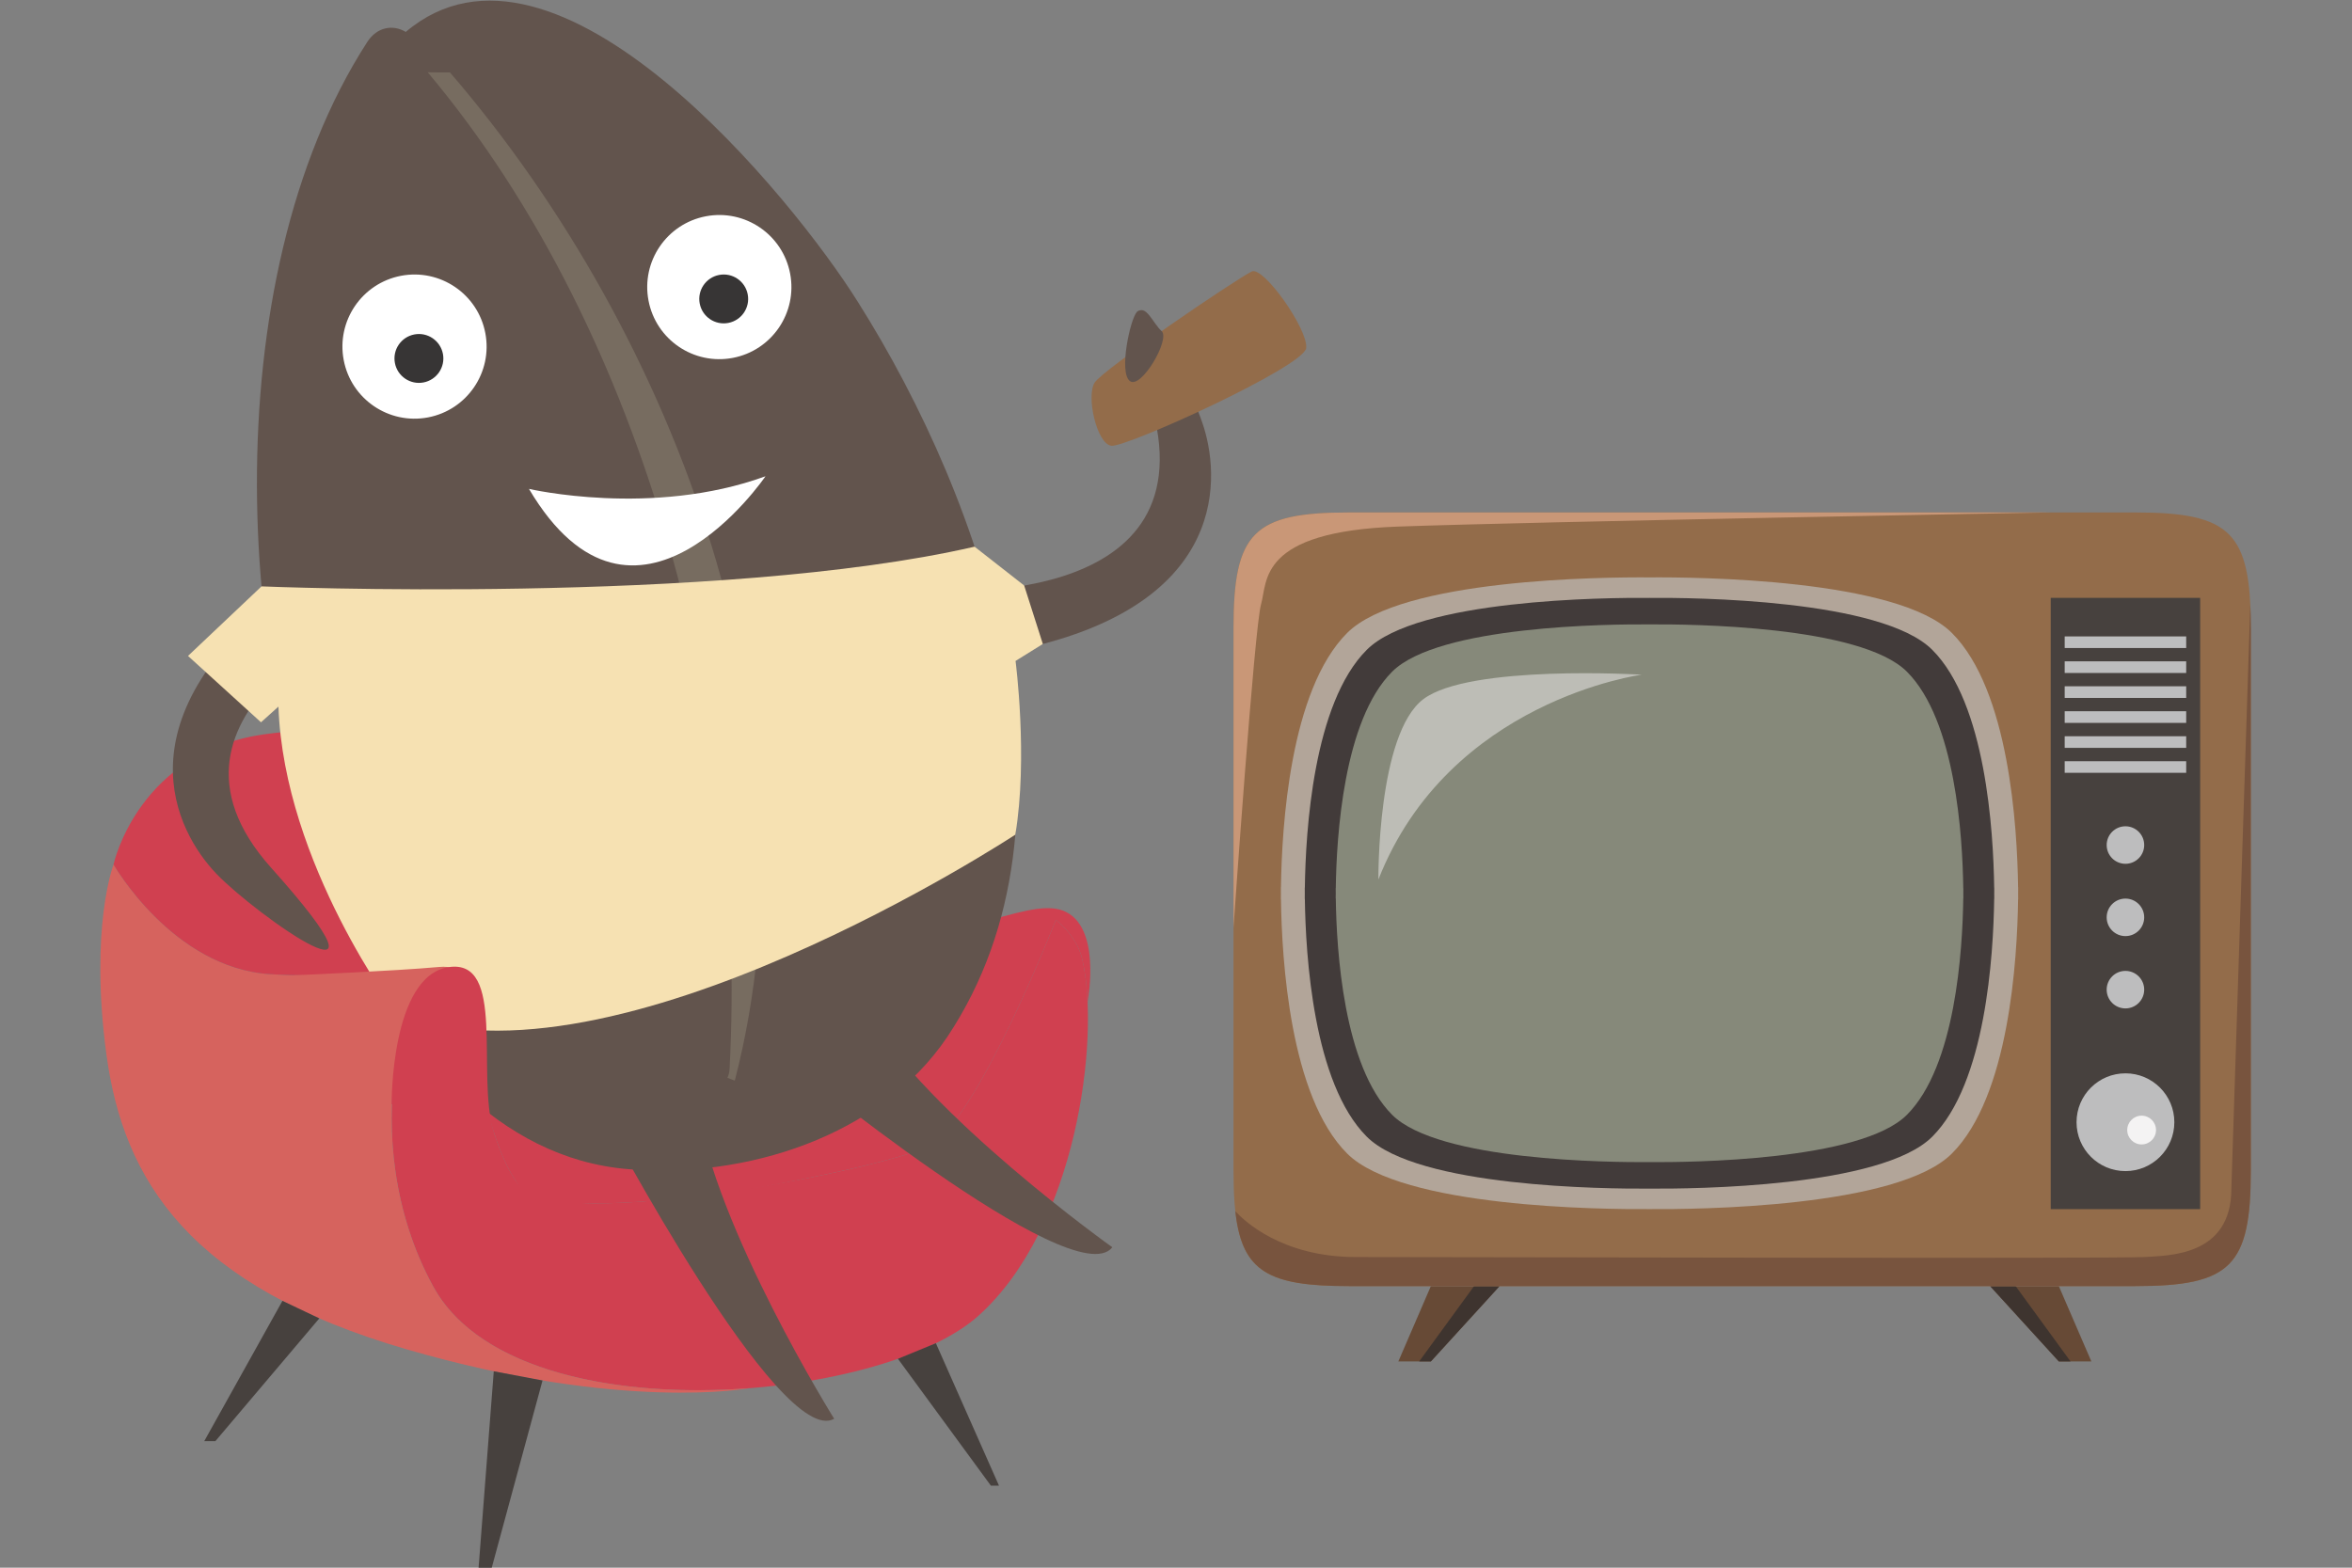
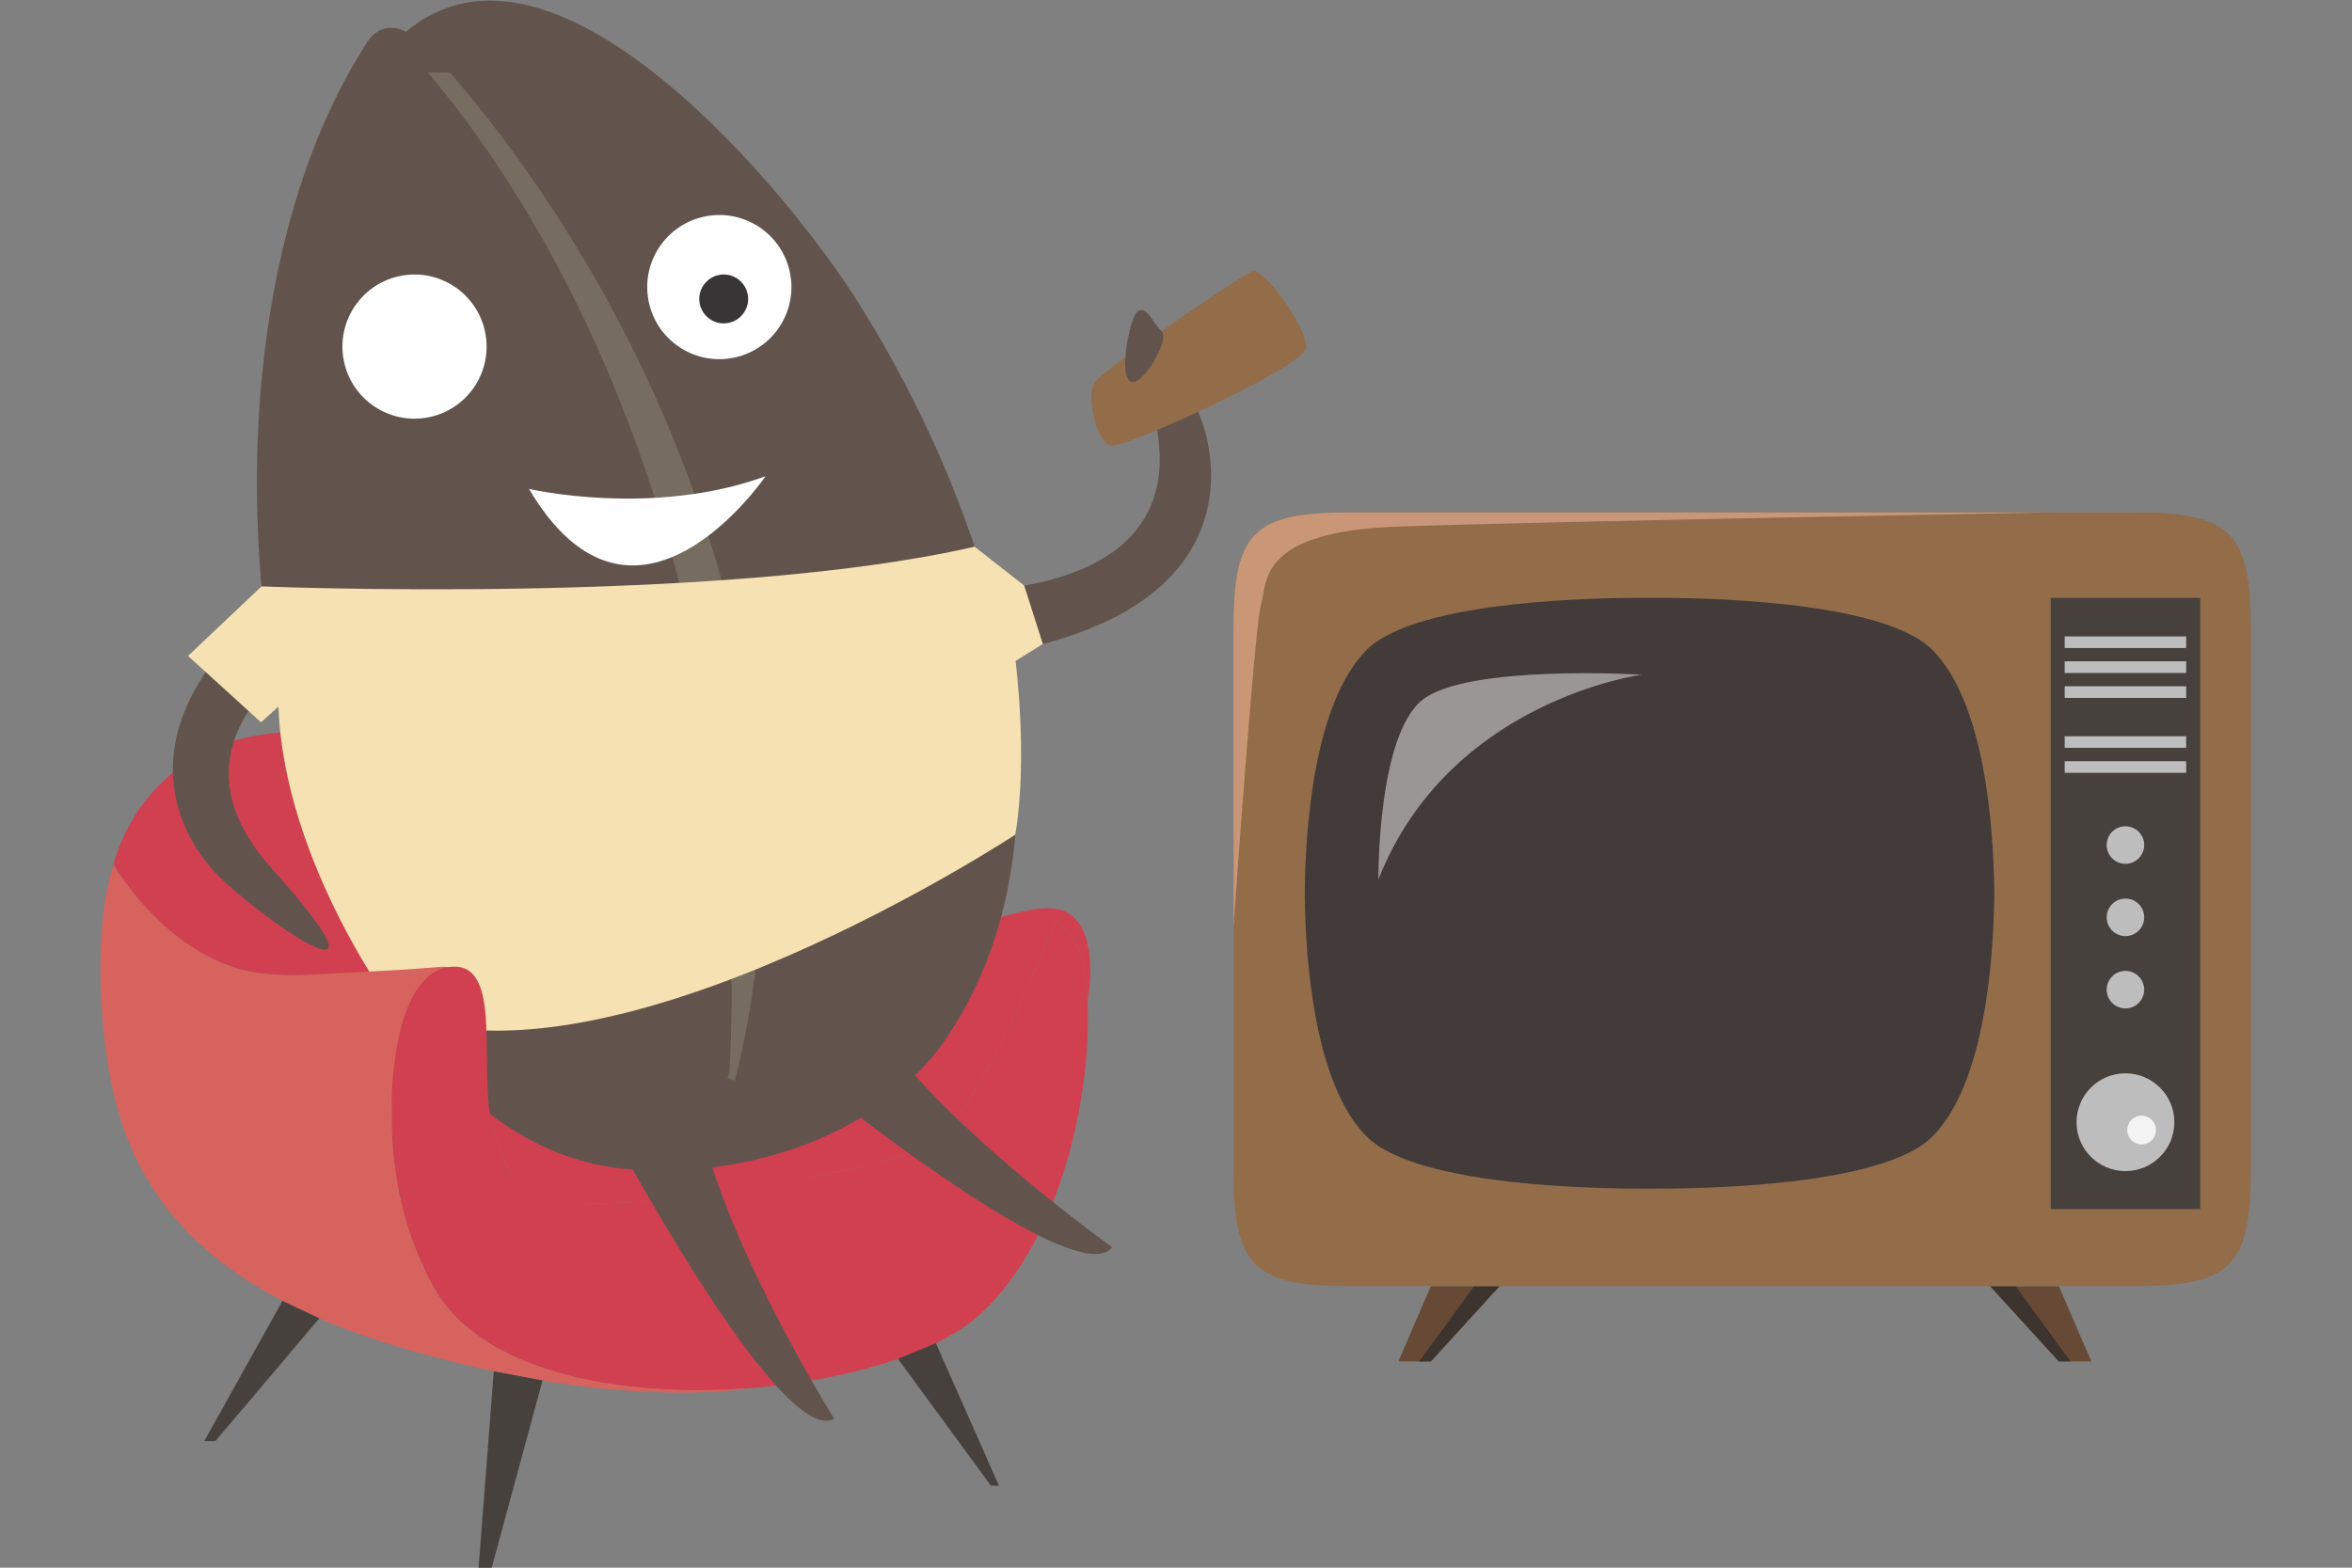
<svg xmlns="http://www.w3.org/2000/svg" viewBox="0 0 300 200" height="200" width="300" xml:space="preserve" version="1.1" id="svg2">
  <rect x="0" y="0" width="300" height="200" fill="#808080" stroke="none" />
  <defs id="defs6">
    <clipPath id="clipPath32" clipPathUnits="userSpaceOnUse">
      <path id="path34" d="m 0,193.626 265.662,0 L 265.662,0 0,0 0,193.626 Z" />
    </clipPath>
    <clipPath id="clipPath64" clipPathUnits="userSpaceOnUse">
      <path id="path66" d="m 157.887,110.521 32.538,0 0,-25.493 -32.538,0 0,25.493 z" />
    </clipPath>
  </defs>
  <g transform="matrix(1.25,0,0,-1.25,0,200)" id="g10">
    <g transform="matrix(0.826,0,0,0.826,10.237,-7.3454862e-8)" id="g4456">
      <g id="g12" transform="translate(164.371,34.792)">
        <path d="M 0,0 -4.018,-9.306 0,-9.306 8.489,0 0,0 Z" style="fill:#674a36;fill-opacity:1;fill-rule:nonzero;stroke:none" id="path14" />
      </g>
      <g id="g16" transform="translate(162.926,25.487)">
        <path d="m 0,0 6.783,9.306 3.152,0 L 1.445,0 0,0 Z" style="fill:#3e342f;fill-opacity:1;fill-rule:nonzero;stroke:none" id="path18" />
      </g>
      <g id="g20" transform="translate(241.945,34.792)">
        <path d="M 0,0 4.02,-9.306 0,-9.306 -8.488,0 0,0 Z" style="fill:#674a36;fill-opacity:1;fill-rule:nonzero;stroke:none" id="path22" />
      </g>
      <g id="g24" transform="translate(243.392,25.487)">
        <path d="m 0,0 -6.784,9.306 -3.151,0 L -1.446,0 0,0 Z" style="fill:#3e342f;fill-opacity:1;fill-rule:nonzero;stroke:none" id="path26" />
      </g>
      <g id="g28">
        <g id="g30" clip-path="url(#clipPath32)">
          <g id="g36" transform="translate(265.662,49.087)">
            <path d="m 0,0 c 0,-11.842 -2.454,-14.294 -14.294,-14.294 l -97.084,0 c -11.84,0 -14.294,2.452 -14.294,14.294 l 0,67.005 c 0,11.841 2.454,14.294 14.294,14.294 l 97.084,0 C -2.454,81.299 0,78.846 0,67.005 L 0,0 Z" style="fill:#936c4a;fill-opacity:1;fill-rule:nonzero;stroke:none" id="path38" />
          </g>
          <g id="g40" transform="translate(265.662,49.087)">
-             <path d="m 0,0 0,67.005 c 0,1.056 -0.021,2.035 -0.064,2.947 L -2.402,-2.253 c 0,-8.409 -7.813,-8.246 -10.767,-8.451 -2.954,-0.206 -86.895,0 -97.382,0 -9.164,0 -13.857,4.521 -14.896,5.661 0.818,-7.526 4.146,-9.251 14.069,-9.251 l 97.084,0 C -2.454,-14.294 0,-11.842 0,0" style="fill:#78543e;fill-opacity:1;fill-rule:nonzero;stroke:none" id="path42" />
-           </g>
+             </g>
          <g id="g44" transform="translate(139.99,116.092)">
            <path d="m 0,0 0,-37 c 0,0 2.58,37.128 3.402,39.947 0.823,2.819 -0.416,8.988 16.961,9.604 17.374,0.617 80.592,1.743 80.592,1.743 l -86.661,0 C 2.454,14.294 0,11.841 0,0" style="fill:#c99777;fill-opacity:1;fill-rule:nonzero;stroke:none" id="path46" />
          </g>
          <g id="g48" transform="translate(236.92,83.334)">
-             <path d="m 0,0 c 0.002,0.252 0.004,0.522 0.004,0.745 l -0.01,0 c -0.104,7.453 -1.103,24.343 -8.179,31.418 -6.7,6.7 -31.583,6.908 -37.352,6.864 -5.772,0.044 -30.652,-0.164 -37.354,-6.864 -7.076,-7.075 -8.074,-23.965 -8.177,-31.418 l -0.012,0 c 0,-0.223 0.002,-0.493 0.006,-0.745 -0.004,-0.25 -0.006,-0.522 -0.006,-0.744 l 0.012,0 c 0.103,-7.454 1.101,-24.343 8.177,-31.418 6.702,-6.7 31.582,-6.909 37.354,-6.865 5.769,-0.044 30.652,0.165 37.352,6.865 7.076,7.075 8.075,23.964 8.179,31.418 l 0.01,0 C 0.004,-0.522 0.002,-0.25 0,0" style="fill:#b2a599;fill-opacity:1;fill-rule:nonzero;stroke:none" id="path50" />
-           </g>
+             </g>
          <g id="g52" transform="translate(233.967,83.334)">
            <path d="m 0,0 c 0.001,0.235 0.002,0.488 0.002,0.697 l -0.008,0 c -0.098,6.97 -1.031,22.763 -7.648,29.38 -6.264,6.265 -29.534,6.46 -34.93,6.419 -5.395,0.041 -28.664,-0.154 -34.932,-6.419 -6.618,-6.617 -7.55,-22.41 -7.647,-29.38 l -0.011,0 c 0,-0.209 0.002,-0.462 0.004,-0.697 -0.002,-0.234 -0.004,-0.488 -0.004,-0.696 l 0.011,0 c 0.097,-6.97 1.029,-22.763 7.647,-29.38 6.268,-6.267 29.537,-6.461 34.932,-6.42 5.396,-0.041 28.666,0.153 34.93,6.42 6.617,6.617 7.55,22.41 7.648,29.38 l 0.008,0 C 0.002,-0.488 0.001,-0.234 0,0" style="fill:#423b3a;fill-opacity:1;fill-rule:nonzero;stroke:none" id="path54" />
          </g>
          <g id="g56" transform="translate(230.147,83.334)">
-             <path d="m 0,0 c 0.002,0.214 0.004,0.445 0.004,0.634 l -0.01,0 c -0.088,6.345 -0.938,20.721 -6.963,26.744 -5.702,5.703 -26.884,5.881 -31.795,5.843 -4.912,0.038 -26.092,-0.14 -31.796,-5.843 -6.024,-6.023 -6.874,-20.399 -6.962,-26.744 l -0.011,0 c 0,-0.189 0.003,-0.42 0.006,-0.634 -0.003,-0.213 -0.006,-0.444 -0.006,-0.634 l 0.011,0 c 0.088,-6.345 0.938,-20.72 6.962,-26.744 5.704,-5.703 26.884,-5.88 31.796,-5.842 4.911,-0.038 26.093,0.139 31.795,5.842 6.025,6.024 6.875,20.399 6.963,26.744 l 0.01,0 C 0.004,-0.444 0.002,-0.213 0,0" style="fill:#86897a;fill-opacity:1;fill-rule:nonzero;stroke:none" id="path58" />
-           </g>
+             </g>
          <g id="g60">
            <g id="g62" />
            <g id="g68">
              <g clip-path="url(#clipPath64)" id="g70" style="opacity:0.5">
                <g transform="translate(157.887,85.028)" id="g72">
                  <path d="m 0,0 c 0,0 -0.153,17.968 5.553,22.286 5.705,4.318 26.985,3.026 26.985,3.026 C 32.538,25.312 8.719,22.177 0,0" style="fill:#f3f2f1;fill-opacity:1;fill-rule:nonzero;stroke:none" id="path74" />
                </g>
              </g>
            </g>
          </g>
          <path d="m 259.406,44.303 -18.461,0 0,75.531 18.461,0 0,-75.531 z" style="fill:#47413e;fill-opacity:1;fill-rule:nonzero;stroke:none" id="path76" />
          <g id="g78" transform="translate(252.493,71.423)">
            <path d="m 0,0 c 0,-1.281 -1.038,-2.318 -2.317,-2.318 -1.282,0 -2.319,1.037 -2.319,2.318 0,1.28 1.037,2.317 2.319,2.317 C -1.038,2.317 0,1.28 0,0" style="fill:#bdbdbe;fill-opacity:1;fill-rule:nonzero;stroke:none" id="path80" />
          </g>
          <g id="g82" transform="translate(252.493,80.357)">
            <path d="m 0,0 c 0,-1.281 -1.038,-2.318 -2.317,-2.318 -1.282,0 -2.319,1.037 -2.319,2.318 0,1.28 1.037,2.317 2.319,2.317 C -1.038,2.317 0,1.28 0,0" style="fill:#bdbdbe;fill-opacity:1;fill-rule:nonzero;stroke:none" id="path84" />
          </g>
          <g id="g86" transform="translate(252.493,89.291)">
            <path d="m 0,0 c 0,-1.281 -1.038,-2.318 -2.317,-2.318 -1.282,0 -2.319,1.037 -2.319,2.318 0,1.279 1.037,2.317 2.319,2.317 C -1.038,2.317 0,1.279 0,0" style="fill:#bdbdbe;fill-opacity:1;fill-rule:nonzero;stroke:none" id="path88" />
          </g>
-           <path d="m 257.68,104.382 -15.009,0 0,1.439 15.009,0 0,-1.439 z" style="fill:#bdbdbe;fill-opacity:1;fill-rule:nonzero;stroke:none" id="path90" />
          <path d="m 257.68,107.466 -15.009,0 0,1.439 15.009,0 0,-1.439 z" style="fill:#bdbdbe;fill-opacity:1;fill-rule:nonzero;stroke:none" id="path92" />
          <path d="m 257.68,110.55 -15.009,0 0,1.439 15.009,0 0,-1.439 z" style="fill:#bdbdbe;fill-opacity:1;fill-rule:nonzero;stroke:none" id="path94" />
          <path d="m 257.68,113.634 -15.009,0 0,1.438 15.009,0 0,-1.438 z" style="fill:#bdbdbe;fill-opacity:1;fill-rule:nonzero;stroke:none" id="path96" />
          <path d="m 257.68,98.214 -15.009,0 0,1.439 15.009,0 0,-1.439 z" style="fill:#bdbdbe;fill-opacity:1;fill-rule:nonzero;stroke:none" id="path98" />
          <path d="m 257.68,101.297 -15.009,0 0,1.439 15.009,0 0,-1.439 z" style="fill:#bdbdbe;fill-opacity:1;fill-rule:nonzero;stroke:none" id="path100" />
          <g id="g102" transform="translate(256.217,55.043)">
            <path d="m 0,0 c 0,-3.336 -2.705,-6.041 -6.041,-6.041 -3.336,0 -6.042,2.705 -6.042,6.041 0,3.335 2.706,6.04 6.042,6.04 C -2.705,6.04 0,3.335 0,0" style="fill:#bdbdbe;fill-opacity:1;fill-rule:nonzero;stroke:none" id="path104" />
          </g>
          <g id="g106" transform="translate(253.953,54.075)">
            <path d="m 0,0 c 0,-0.982 -0.797,-1.778 -1.778,-1.778 -0.982,0 -1.779,0.796 -1.779,1.778 0,0.982 0.797,1.778 1.779,1.778 C -0.797,1.778 0,0.982 0,0" style="fill:#f4f3f3;fill-opacity:1;fill-rule:nonzero;stroke:none" id="path108" />
          </g>
          <g id="g110" transform="translate(118.042,80.038)">
            <path d="m 0,0 c 0,0 -9.836,-25.188 -15.8,-28.02 -5.961,-2.833 -45.458,-10.732 -50.377,-4.919 -4.92,5.814 -5.814,22.953 -9.687,25.636 -3.877,2.683 -11.181,-19.525 -1.044,-38.008 10.135,-18.482 55.297,-14.458 67.37,-3.577 C 2.534,-38.006 5.516,-14.755 3.28,-4.917 2.591,-1.883 0,0 0,0" style="fill:#d04050;fill-opacity:1;fill-rule:nonzero;stroke:none" id="path112" />
          </g>
          <g id="g114" transform="translate(41.134,34.727)">
            <path d="m 0,0 c -10.137,18.483 -2.833,40.691 1.042,38.008 0.91,-0.63 1.656,-2.056 2.328,-3.946 -0.005,0.021 -0.99,4.842 -2.625,5.438 -1.641,0.594 -8.793,-1.641 -20.867,-0.896 -12.072,0.745 -19.377,13.564 -19.377,13.564 0,0 -2.981,-7.751 -0.893,-23.401 C -38.286,12.964 -29.96,0 -3.28,-7.75 c 26.679,-7.751 42.322,-4.8 42.322,-4.8 l 0,0.001 C 23.067,-13.78 5.798,-10.574 0,0" style="fill:#d6635e;fill-opacity:1;fill-rule:nonzero;stroke:none" id="path116" />
          </g>
          <g id="g118" transform="translate(118.938,81.181)">
            <path d="m 0,0 c -4.771,1.838 -14.508,-5.167 -27.027,-2.782 -12.52,2.385 -18.284,18.482 -24.644,23.649 -6.36,5.167 -30.405,2.981 -46.504,0.994 -16.096,-1.987 -19.128,-16.147 -19.128,-16.147 0,0 7.305,-12.819 19.377,-13.564 12.074,-0.745 19.227,1.49 20.866,0.895 1.635,-0.595 2.621,-5.404 2.626,-5.437 2.19,-6.159 3.597,-17.243 7.362,-21.691 4.919,-5.813 44.416,2.087 50.377,4.919 5.964,2.832 15.799,28.02 15.799,28.02 0,0 2.591,-1.883 3.281,-4.917 0.338,-1.483 0.555,-3.272 0.641,-5.277 0.031,0.265 0.043,0.408 0.043,0.408 0,0 1.701,9.092 -3.069,10.93" style="fill:#d04050;fill-opacity:1;fill-rule:nonzero;stroke:none" id="path120" />
          </g>
          <g id="g122" transform="translate(70.494,61.258)">
            <path d="m 0,0 c 14.906,0.143 23.8,-2.682 26.533,-4.322 5.014,-3.01 5.215,-4.918 5.215,-4.918 0,0 -19.207,-5.926 -33.848,-6.665 -14.641,-0.739 -15.474,-0.305 -16.941,2.274 -1.469,2.578 -4.062,10.441 -4.062,10.441 0,0 15.826,3.121 23.103,3.19" style="fill:#d04050;fill-opacity:1;fill-rule:nonzero;stroke:none" id="path124" />
          </g>
          <g id="g126" transform="translate(46.73,0)">
            <path d="M 0,0 1.876,24.269 7.899,23.133 1.626,0 0,0 Z" style="fill:#47413e;fill-opacity:1;fill-rule:nonzero;stroke:none" id="path128" />
          </g>
          <g id="g130" transform="translate(14.211,15.633)">
            <path d="M 0,0 12.844,15.173 8.289,17.339 -1.375,0 0,0 Z" style="fill:#47413e;fill-opacity:1;fill-rule:nonzero;stroke:none" id="path132" />
          </g>
          <g id="g134" transform="translate(111.02,10.131)">
            <path d="M 0,0 -7.8,17.607 -12.485,15.679 -1.001,0 0,0 Z" style="fill:#47413e;fill-opacity:1;fill-rule:nonzero;stroke:none" id="path136" />
          </g>
          <g id="g138" transform="translate(102.752,120.749)">
            <path d="M 0,0 C 0,0 33.998,-2.793 27.234,22.423 20.471,47.64 31.559,26.791 33.607,20.039 35.656,13.29 36.285,-2.759 8.611,-7.728" style="fill:#62544d;fill-opacity:1;fill-rule:nonzero;stroke:none" id="path140" />
          </g>
          <g id="g142" transform="translate(46.113,190.489)">
            <path d="M 0,0 C -1.096,0.833 -15.842,-2.792 -10.801,-8.515 -5.758,-14.235 22.244,-138.15 32.818,-134.858 43.394,-131.566 47.747,-36.306 0,0" style="fill:#776c60;fill-opacity:1;fill-rule:nonzero;stroke:none" id="path144" />
          </g>
          <g id="g146" transform="translate(43.19,184.759)">
            <path d="m 0,0 c 28.151,-32.702 46.285,-81.639 35.191,-124.58 l -0.905,0.344 c 0.111,0.294 0.235,0.611 0.259,1.108 C 36.752,-81.44 24.597,-32.545 -2.742,0.011 -1.717,-0.015 -0.87,0 0,0 m -11.998,-106.707 c 6.687,-13.512 17.772,-27.53 34.096,-28.813 14.291,-1.174 30.982,3.932 39.341,16.341 18.049,27.059 4.657,65.972 -11.054,90.836 C 42.509,-15.749 13.077,20.721 -5.458,5 -6.983,5.921 -8.981,5.677 -10.225,3.742 -29.217,-25.704 -26.959,-76.3 -11.998,-106.707" style="fill:#62544d;fill-opacity:1;fill-rule:nonzero;stroke:none" id="path148" />
          </g>
          <g id="g150" transform="translate(35.298,118.789)">
            <path d="m 0,0 c 0,0 -31.608,-12.829 -14.208,-32.292 17.405,-19.461 -1.889,-5.847 -6.764,-0.744 -4.869,5.103 -12.664,19.145 9.802,36.054" style="fill:#62544d;fill-opacity:1;fill-rule:nonzero;stroke:none" id="path152" />
          </g>
          <g id="g154" transform="translate(47.562,152.545)">
            <path d="m 0,0 c 0.922,-4.832 -2.248,-9.494 -7.078,-10.414 -4.833,-0.921 -9.498,2.249 -10.417,7.081 -0.921,4.831 2.251,9.495 7.081,10.416 C -5.584,8.001 -0.918,4.831 0,0" style="fill:#ffffff;fill-opacity:1;fill-rule:nonzero;stroke:none" id="path156" />
          </g>
          <g id="g158" transform="translate(42.324,149.98)">
-             <path d="M 0,0 C 0.312,-1.638 -0.764,-3.218 -2.399,-3.531 -4.039,-3.843 -5.62,-2.768 -5.932,-1.13 -6.244,0.507 -5.169,2.088 -3.531,2.4 -1.895,2.713 -0.313,1.637 0,0" style="fill:#373535;fill-opacity:1;fill-rule:nonzero;stroke:none" id="path160" />
-           </g>
+             </g>
          <g id="g162" transform="translate(85.217,159.897)">
            <path d="m 0,0 c 0.92,-4.83 -2.25,-9.493 -7.08,-10.413 -4.832,-0.92 -9.497,2.249 -10.416,7.081 -0.921,4.831 2.252,9.495 7.084,10.415 C -5.582,8.003 -0.92,4.833 0,0" style="fill:#ffffff;fill-opacity:1;fill-rule:nonzero;stroke:none" id="path164" />
          </g>
          <g id="g166" transform="translate(79.977,157.332)">
            <path d="m 0,0 c 0.313,-1.637 -0.762,-3.217 -2.4,-3.529 -1.637,-0.312 -3.219,0.761 -3.531,2.4 -0.311,1.638 0.765,3.218 2.401,3.53 C -1.893,2.713 -0.311,1.639 0,0" style="fill:#373535;fill-opacity:1;fill-rule:nonzero;stroke:none" id="path168" />
          </g>
          <g id="g170" transform="translate(19.914,121.251)">
            <path d="m 0,0 c 0,0 56.546,-2.351 88.086,4.905 l 6.129,-4.797 2.306,-7.224 -3.371,-2.097 c 0,0 1.561,-11.952 -0.027,-21.465 0,0 -49.718,-32.705 -76.361,-22.107 0,0 -13.977,18.469 -14.673,37.928 l -2.153,-1.937 -9.018,8.2 L 0,0 Z" style="fill:#f6e1b2;fill-opacity:1;fill-rule:nonzero;stroke:none" id="path172" />
          </g>
          <g id="g174" transform="translate(52.952,133.297)">
            <path d="M 0,0 C 0,0 15.219,-3.545 29.221,1.56 29.221,1.56 13.105,-22.148 0,0" style="fill:#ffffff;fill-opacity:1;fill-rule:nonzero;stroke:none" id="path176" />
          </g>
          <g id="g178" transform="translate(23.999,73.204)">
            <path d="m 0,0 c 0,0 12.319,0.516 17.879,1.023 5.558,0.506 1.305,-7.119 -1.79,-12.964" style="fill:#d6635e;fill-opacity:1;fill-rule:nonzero;stroke:none" id="path180" />
          </g>
          <g id="g182" transform="translate(35.988,57.279)">
            <path d="m 0,0 c 0,0 -0.123,15.816 7.021,16.921 7.147,1.105 3.426,-13.059 5.573,-20.355" style="fill:#d04050;fill-opacity:1;fill-rule:nonzero;stroke:none" id="path184" />
          </g>
          <g id="g186" transform="translate(84.535,62.974)">
            <path d="m 0,0 c 0,0 35.752,-29.483 40.485,-23.382 0,0 -22.718,16.155 -30.575,29.338" style="fill:#62544d;fill-opacity:1;fill-rule:nonzero;stroke:none" id="path188" />
          </g>
          <g id="g190" transform="translate(62.278,55.552)">
            <path d="m 0,0 c 0,0 21.663,-40.964 28.381,-37.153 0,0 -14.759,23.65 -16.943,38.84" style="fill:#62544d;fill-opacity:1;fill-rule:nonzero;stroke:none" id="path192" />
          </g>
          <g id="g194" transform="translate(142.232,160.156)">
            <path d="m 0,0 c -2.157,-1.09 -18.326,-12.08 -19.395,-13.724 -1.068,-1.643 0.248,-7.56 2.055,-7.807 1.807,-0.246 23.832,9.781 24.078,12.081 C 6.986,-7.149 1.437,0.728 0,0" style="fill:#936c4a;fill-opacity:1;fill-rule:nonzero;stroke:none" id="path196" />
          </g>
          <g id="g198" transform="translate(127.996,155.054)">
            <path d="M 0,0 C -0.75,-0.802 -2.197,-7.312 -0.823,-8.423 0.55,-9.535 4.225,-3.256 3.113,-2.261 2.004,-1.267 1.15,1.23 0,0" style="fill:#62544d;fill-opacity:1;fill-rule:nonzero;stroke:none" id="path200" />
          </g>
        </g>
      </g>
    </g>
  </g>
</svg>